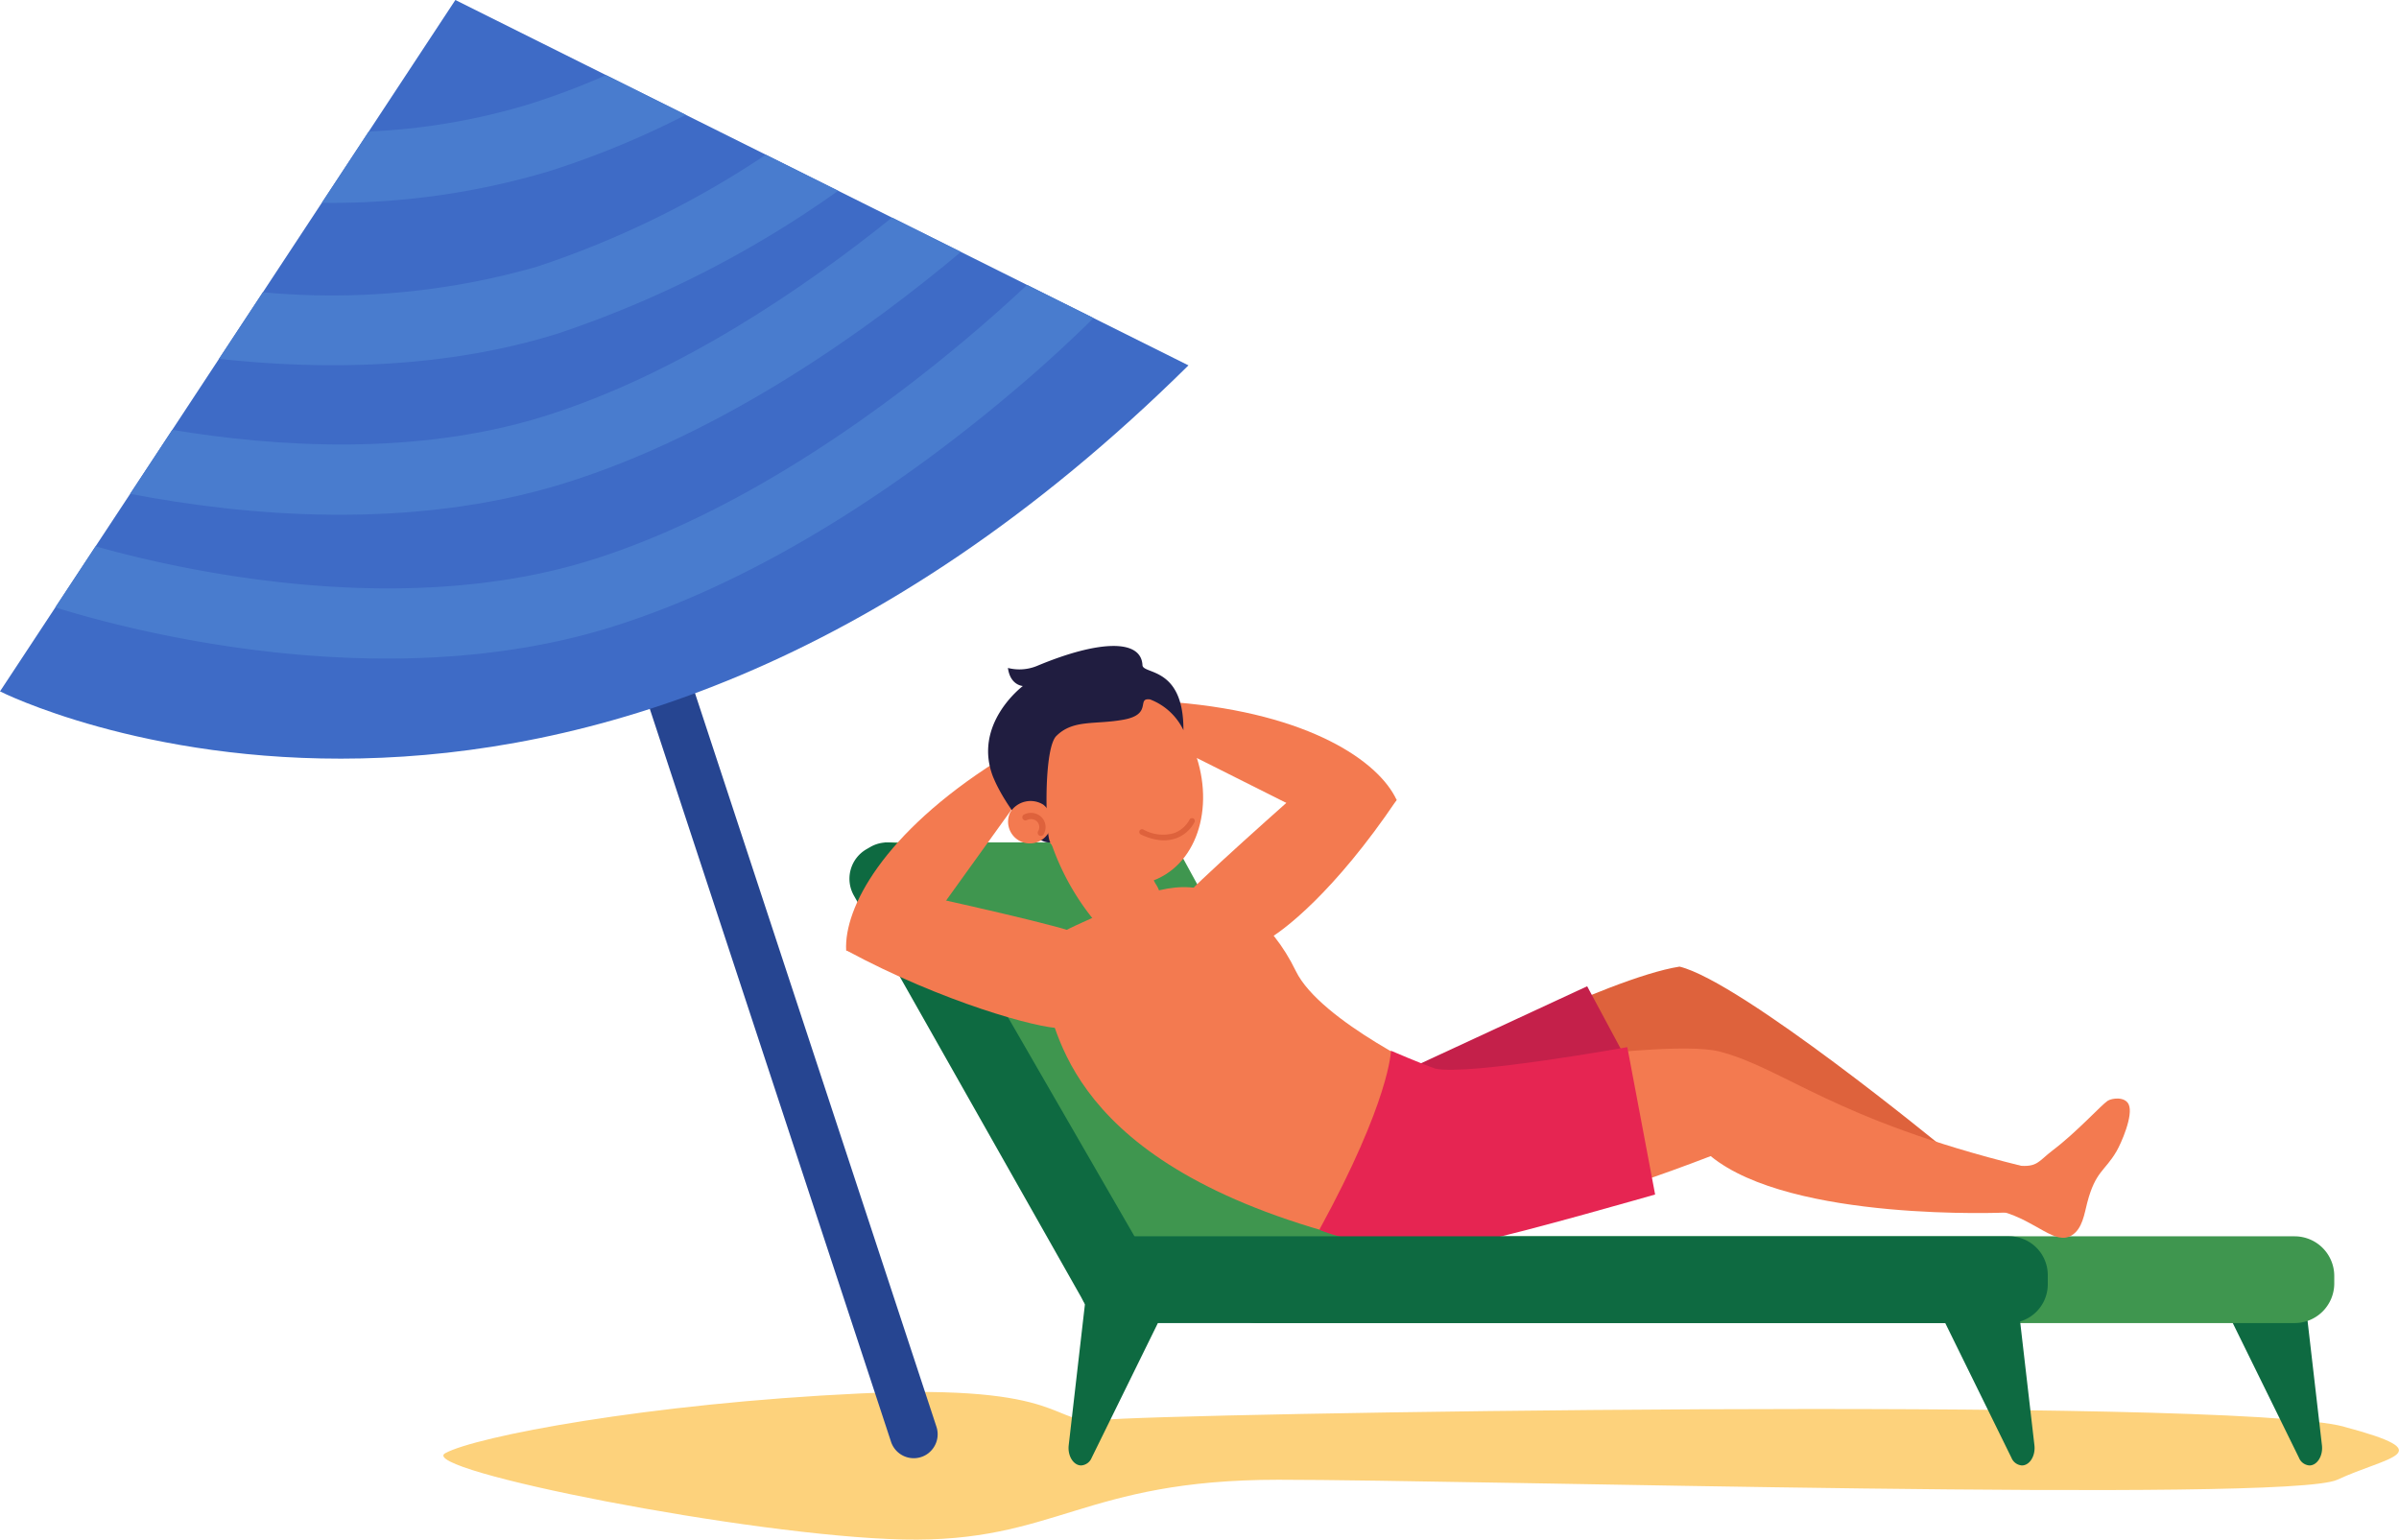
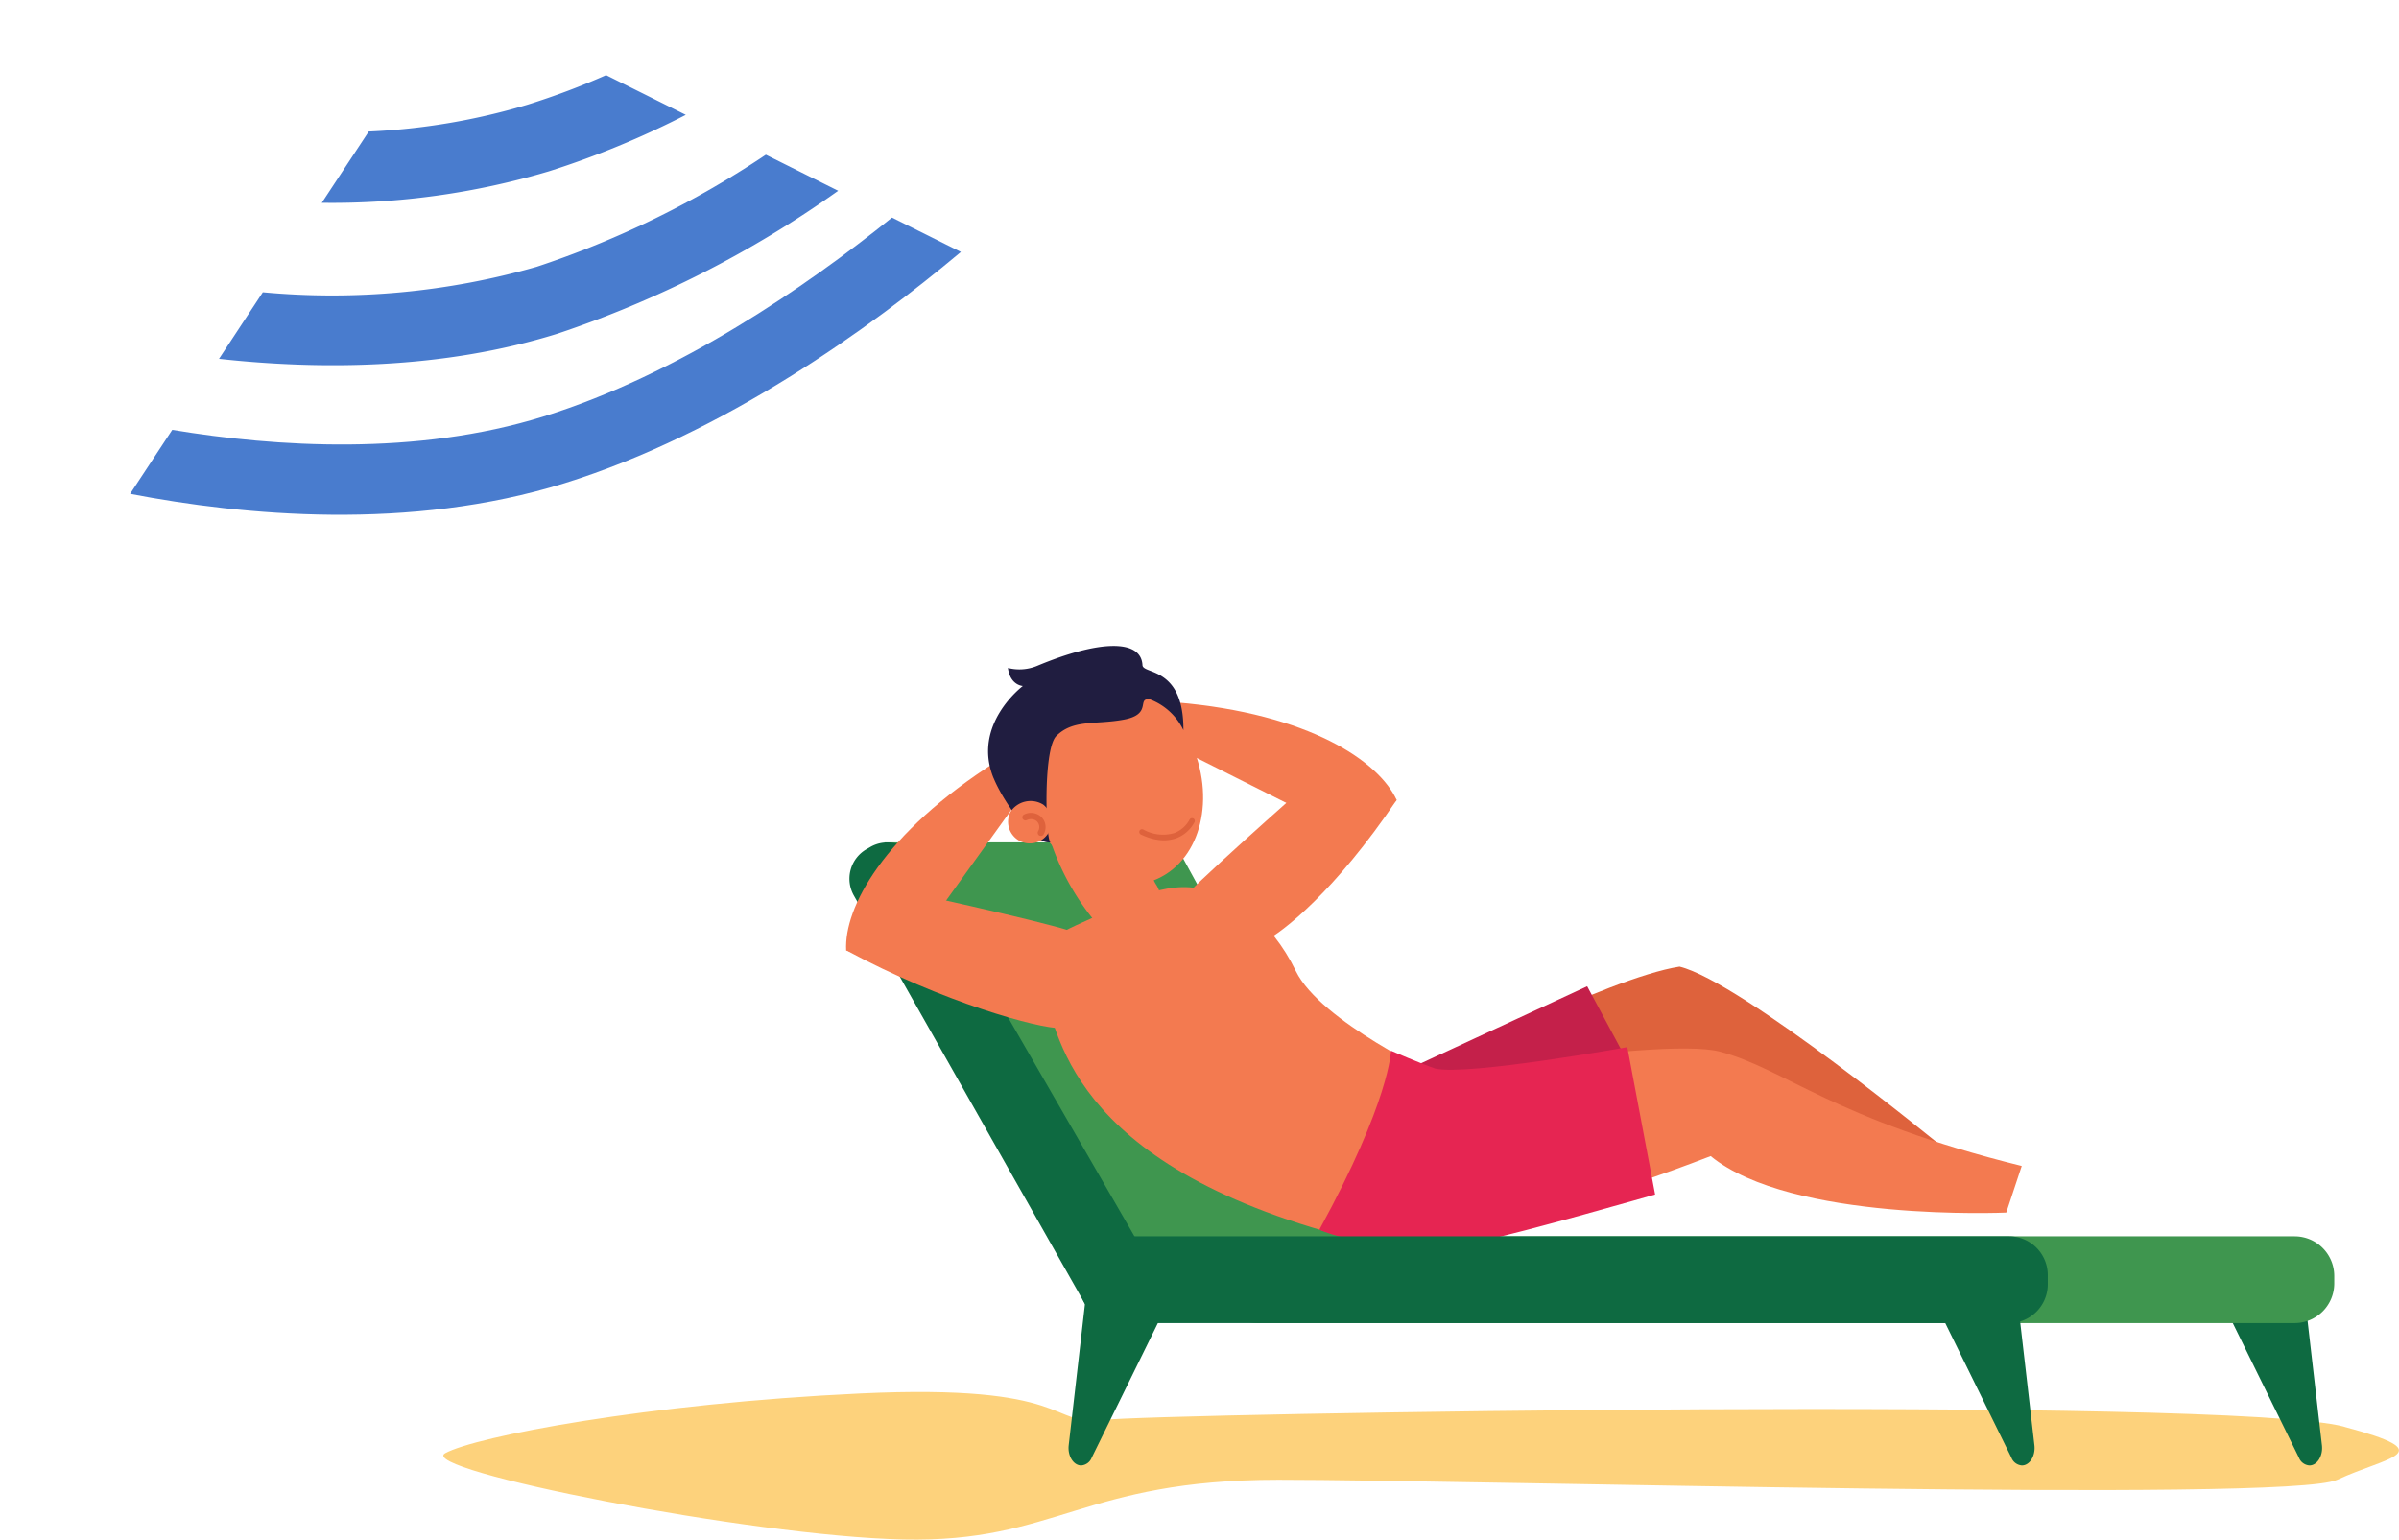
<svg xmlns="http://www.w3.org/2000/svg" width="149.271" height="95.809">
  <defs>
    <clipPath id="clip-path">
      <path id="Rectangle_103175" data-name="Rectangle 103175" fill="none" d="M0 0h149.271v95.809H0z" />
    </clipPath>
  </defs>
  <g id="img10">
    <g id="Group_36973" data-name="Group 36973" clip-path="url(#clip-path)">
      <path id="Path_968355" data-name="Path 968355" d="M271.909 484.617c-7.187-1.917-73.944-.826-77.249-.413s-1.859-2.272-15.078-1.652-23.959 2.685-25.818 3.718 19 5.164 28.5 5.37 11.154-3.718 23.34-3.718 62.79 1.446 65.888 0 6.609-1.652.413-3.3" transform="translate(-126.062 -395.839)" fill="#fdd27c" />
      <path id="Path_968356" data-name="Path 968356" d="M338.151 316.712l-13.023-23.846a1.951 1.951 0 00-2.036-1.023h-16.559l14.5 27.807h14.011a1.9 1.9 0 002.118.088l.261-.159a2.165 2.165 0 00.727-2.867" transform="translate(-251.499 -239.424)" fill="#3f964f" />
      <path id="Path_968357" data-name="Path 968357" d="M308.957 320.556l-14.283-25.241a2.122 2.122 0 01.777-2.9l.235-.136a2.122 2.122 0 012.9.777l14.1 24.423a2.123 2.123 0 01-.777 2.9l-.235.136c-1.015.586-2.13 1.057-2.717.042" transform="translate(-241.535 -239.571)" fill="#0e6a41" />
      <path id="Path_968358" data-name="Path 968358" d="M766.183 443.071l5.488 11.167a.759.759 0 00.652.477c.484 0 .853-.6.777-1.254l-1.2-10.389z" transform="translate(-628.624 -363.523)" fill="#0e6a41" />
      <path id="Path_968359" data-name="Path 968359" d="M489.122 433.9h-64.515a2.469 2.469 0 01-2.469-2.469v-.461a2.469 2.469 0 012.469-2.469h64.515a2.469 2.469 0 012.469 2.469v.461a2.469 2.469 0 01-2.469 2.469" transform="translate(-346.348 -351.567)" fill="#3f964f" />
      <path id="Path_968360" data-name="Path 968360" d="M306.588 316.789c-1.336.024-7.3-1.594-13.329-4.847.989-3.159 2.993-3.812 2.993-3.812s9.115 1.981 11.033 2.633z" transform="translate(-240.608 -252.808)" fill="#f37a50" />
      <path id="Path_968361" data-name="Path 968361" d="M304.31 265.753l-5.989 8.326s-1.193 3-5.088 1.522c-.137-2.626 2.285-7.262 9.365-11.756 1.286-.153 1.712 1.908 1.712 1.908" transform="translate(-240.583 -216.468)" fill="#f37a50" />
      <path id="Path_968362" data-name="Path 968362" d="M417.025 276.929c1.2-.6 4.433-3.138 8.268-8.816-2.341-2.341-4.419-1.991-4.419-1.991s-7.034 6.2-8.431 7.669z" transform="translate(-338.394 -218.328)" fill="#f37a50" />
      <path id="Path_968363" data-name="Path 968363" d="M403.3 245.934l9.166 4.6s2.449 2.108 5.214-1.009c-1.1-2.391-5.39-5.376-13.747-6.077-1.21.46-.632 2.484-.632 2.484" transform="translate(-330.777 -199.741)" fill="#f37a50" />
      <path id="Path_968364" data-name="Path 968364" d="M491.489 341.595s11.2-5.854 15.751-6.563c3.861.949 16.4 11.256 16.4 11.256l-32.778-1.363z" transform="translate(-402.733 -274.881)" fill="#de623c" />
      <path id="Path_968365" data-name="Path 968365" d="M469.915 365.948s18.76-3.352 22.651-2.329c4.018 1.056 7.08 4.226 18.778 7.114l-.962 2.9s-13.37.6-18.392-3.513c-12.9 4.973-21.159 5.66-21.159 5.66z" transform="translate(-385.547 -298.177)" fill="#f37a50" />
      <path id="Path_968366" data-name="Path 968366" d="M363.312 309.459c-2.389 1.086-3.79 1.585-2.872 4.482s1.928 11.457 20.755 15.792c2.828-4.119 3.828-10.477 3.828-10.477s-7.366-3.4-8.9-6.561-4.045-5.037-6.626-5.209c-2.386-.159-5.158 1.508-6.182 1.974" transform="translate(-295.495 -252.271)" fill="#f37a50" />
      <path id="Path_968367" data-name="Path 968367" d="M354.305 241.5c1.583 3.459 5.069 5.254 7.786 4.01s3.635-5.055 2.051-8.514-5.069-5.254-7.786-4.011-3.635 5.056-2.051 8.514" transform="translate(-290.058 -190.831)" fill="#f37a50" />
      <path id="Path_968368" data-name="Path 968368" d="M342.786 232.107c-1.36-3.341 1.825-5.726 1.825-5.726s-.784-.032-.93-1.123a2.887 2.887 0 001.813-.128c3.808-1.592 6.478-1.7 6.559-.045.029.59 2.569.061 2.548 4.043a3.8 3.8 0 00-2.075-1.912c-.875-.121.174.918-1.62 1.254-1.811.339-3.173-.038-4.236 1.044-.828.939-.627 6.652-.328 6.59-1.041.214-2.957-2.531-3.554-4" transform="translate(-280.966 -183.692)" fill="#201d40" />
      <path id="Path_968369" data-name="Path 968369" d="M351.671 277.941a1.352 1.352 0 11-2.041.462 1.495 1.495 0 012.041-.462" transform="translate(-286.762 -227.873)" fill="#f37a50" />
      <path id="Path_968370" data-name="Path 968370" d="M355.583 283.14a.2.2 0 00.056-.07.885.885 0 00-.147-1.076.944.944 0 00-1.069-.152.2.2 0 00-.1.244.2.2 0 00.281.1.558.558 0 01.622.09.5.5 0 01.064.613.2.2 0 00.061.253.2.2 0 00.231-.006" transform="translate(-290.7 -231.157)" fill="#de623c" />
      <path id="Path_968371" data-name="Path 968371" d="M395.878 284.907a3.921 3.921 0 01-.944-.317.179.179 0 01-.094-.226.173.173 0 01.234-.09 2.5 2.5 0 001.926.226 1.8 1.8 0 00.956-.835.173.173 0 01.314.145 2.124 2.124 0 01-1.146 1.013 2.333 2.333 0 01-1.244.079" transform="translate(-323.941 -232.658)" fill="#de623c" />
      <path id="Path_968372" data-name="Path 968372" d="M363.888 290.918a15.54 15.54 0 003.075 5.428 2.163 2.163 0 002.232.64l.083-.025a2.179 2.179 0 001.246-3.18 2.115 2.115 0 01-.337-.816c-1.472-.471-6.3-2.046-6.3-2.046" transform="translate(-298.556 -238.687)" fill="#f37a50" />
      <path id="Path_968373" data-name="Path 968373" d="M492.232 346.657l10.383-4.813 2.273 4.234s-9.4 1.872-10.829 1.783a2.028 2.028 0 01-1.827-1.2" transform="translate(-403.858 -280.47)" fill="#c4204a" />
      <path id="Path_968374" data-name="Path 968374" d="M461.689 363.166s-.045 3.075-4.456 11.141c2.717 1.153 7.637 1.182 10.107.688s10.786-2.882 10.786-2.882l-1.73-9.17s-9.95 1.788-11.943 1.337c-.84-.286-2.763-1.114-2.763-1.114" transform="translate(-375.141 -297.781)" fill="#e62552" />
      <path id="Path_968375" data-name="Path 968375" d="M431.979 433.9h-55.421a2.412 2.412 0 01-2.411-2.412v-.576a2.412 2.412 0 012.411-2.411h55.421a2.412 2.412 0 012.411 2.411v.576a2.412 2.412 0 01-2.411 2.412" transform="translate(-306.973 -351.567)" fill="#0e6a41" />
      <path id="Path_968376" data-name="Path 968376" d="M377.249 443.071l-5.488 11.167a.759.759 0 01-.652.477c-.484 0-.853-.6-.777-1.254l1.195-10.389z" transform="translate(-303.835 -363.523)" fill="#0e6a41" />
      <path id="Path_968377" data-name="Path 968377" d="M666.539 443.071l5.488 11.167a.759.759 0 00.652.477c.484 0 .853-.6.777-1.254l-1.2-10.389z" transform="translate(-546.87 -363.523)" fill="#0e6a41" />
-       <path id="Path_968378" data-name="Path 968378" d="M694.807 384.924c1.236.126 1.269-.26 2.185-.955 1.487-1.127 3.018-2.817 3.406-3.071.264-.173 1.077-.279 1.31.219.315.671-.481 2.452-.755 2.919-.738 1.26-1.306 1.226-1.825 3.209-.178.681-.292 1.6-.95 2.015-1.034.658-2.188-.875-4.352-1.476z" transform="translate(-569.258 -312.394)" fill="#f37a50" />
-       <path id="Path_968379" data-name="Path 968379" d="M181.917 99.714a1.489 1.489 0 00.448-1.6l-28.21-85.72a1.489 1.489 0 00-2.826.938l28.211 85.72a1.489 1.489 0 002.377.665" transform="translate(-124.097 -9.329)" fill="#264591" />
-       <path id="Path_968380" data-name="Path 968380" d="M0 43.024S35.315 60.91 73.949 22.736l-5.906-2.944-4.138-2.062-4.116-2.053L55.5 13.54l-3.346-1.668-4.5-2.244-4.982-2.481-4.959-2.471L28.334 0l-5.39 8.185-2.921 4.436-3.668 5.57-2.726 4.137-2.91 4.421L8.1 30.73l-2.152 3.264L3.442 37.8z" fill="#3e6bc6" />
-       <path id="Path_968381" data-name="Path 968381" d="M19.173 118.819c3.931 1.233 20.123 5.728 34.6 1.225 10.3-3.207 19.632-10.1 25.172-14.816a85.402 85.402 0 004.829-4.413l-4.138-2.062c-3.856 3.628-14.979 13.343-27.158 17.134-12.005 3.735-25.8.548-30.8-.869z" transform="translate(-15.731 -81.023)" fill="#497cce" />
      <path id="Path_968382" data-name="Path 968382" d="M45.095 92.607c7.036 1.354 17.408 2.334 27.024-.659 9.995-3.111 19.077-9.7 24.669-14.394L92.5 75.417c-5.36 4.313-13.264 9.756-21.675 12.374-7.929 2.467-16.659 1.905-23.107.835z" transform="translate(-36.999 -61.877)" fill="#497cce" />
      <path id="Path_968383" data-name="Path 968383" d="M75.908 66.325c6.308.691 13.891.666 21.054-1.563a66.217 66.217 0 0017.471-8.894l-4.5-2.244A58.884 58.884 0 0195.668 60.6a46.328 46.328 0 01-17.034 1.582z" transform="translate(-62.28 -43.996)" fill="#497cce" />
      <path id="Path_968384" data-name="Path 968384" d="M111.525 33.989a47.289 47.289 0 0014.128-1.96 55.068 55.068 0 008.521-3.515l-4.959-2.47a46.232 46.232 0 01-4.856 1.828 40.45 40.45 0 01-9.913 1.681z" transform="translate(-91.502 -21.368)" fill="#497cce" />
    </g>
  </g>
</svg>